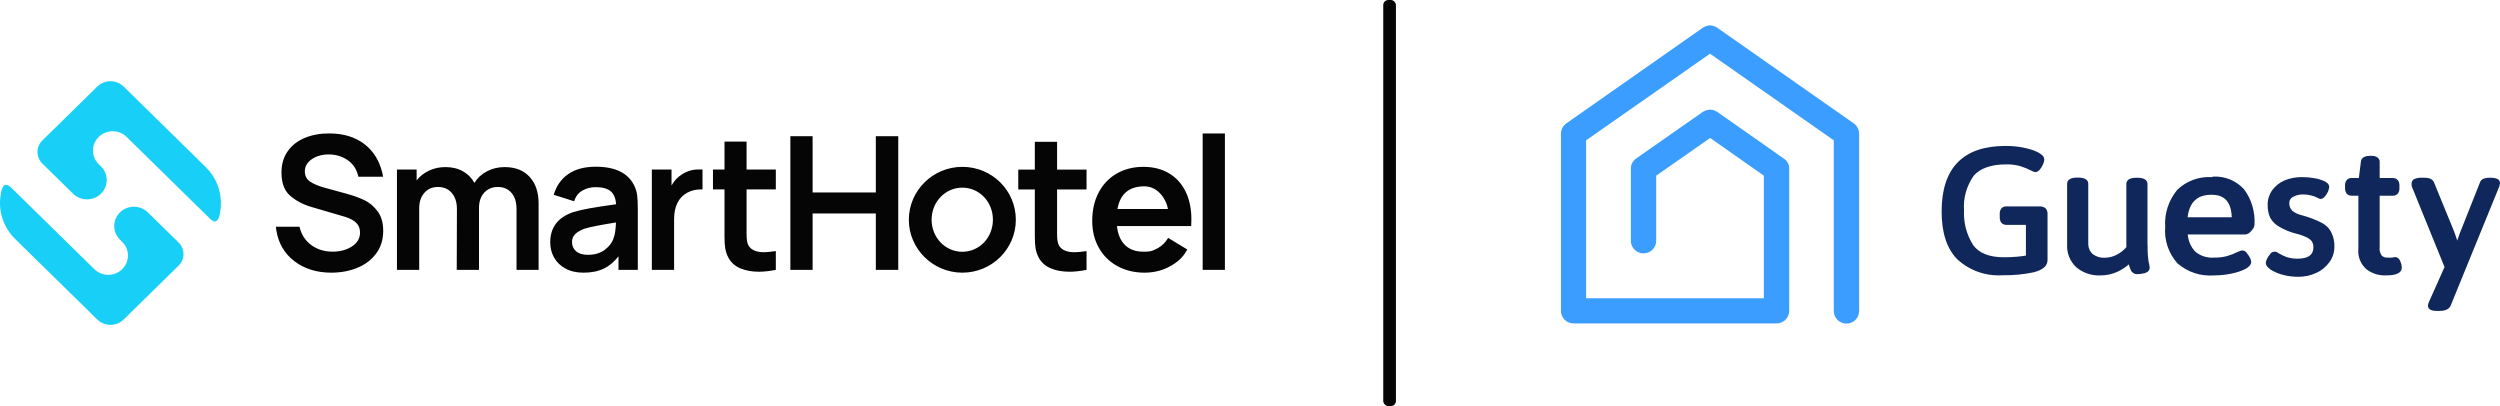
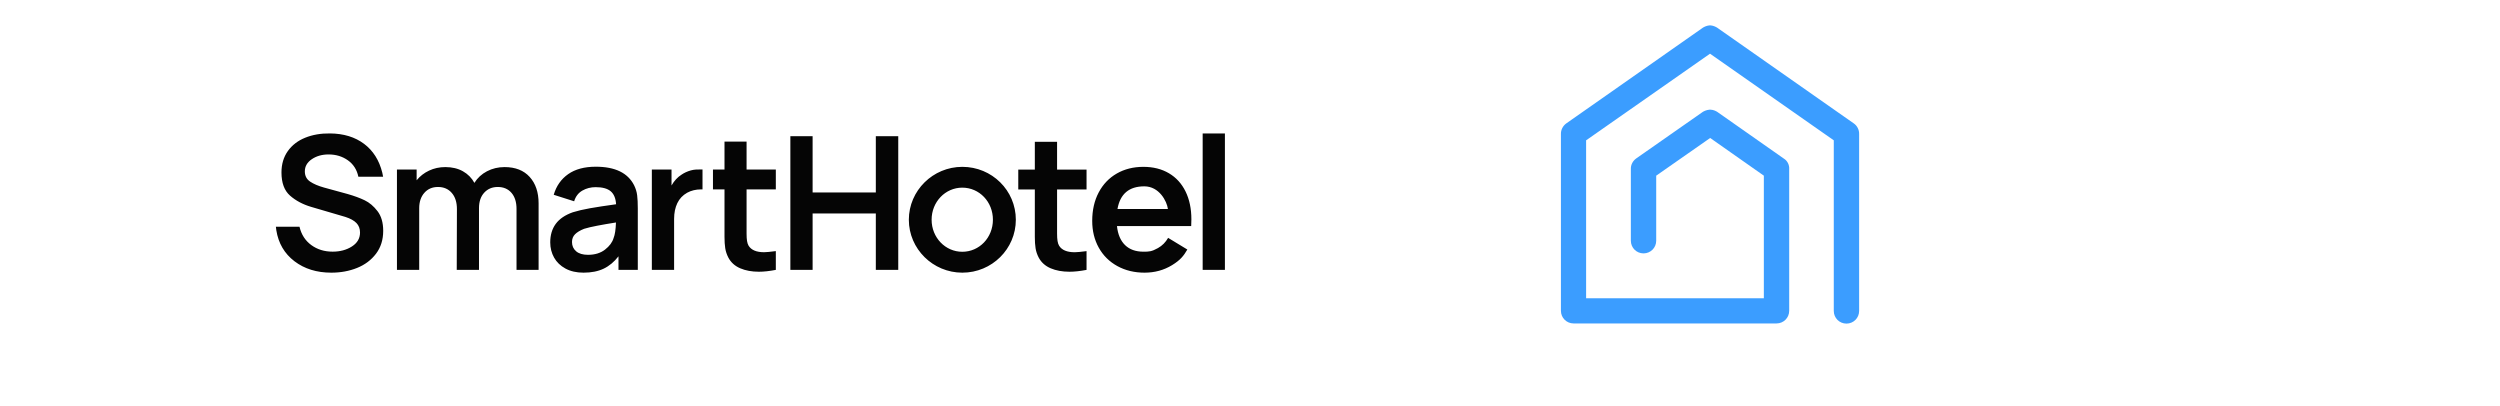
<svg xmlns="http://www.w3.org/2000/svg" width="394" height="64" viewBox="0 0 394 64">
  <g fill="none" fill-rule="evenodd">
    <g transform="translate(0 12.8)">
-       <path fill="#18CFF7" fill-rule="nonzero" d="M1.811,16.817 L4.159,19.12 L4.288,19.247 L14.682,29.441 L14.868,29.624 C16.08,30.813 18.045,30.813 19.258,29.624 C20.457,28.448 20.47,26.549 19.296,25.357 L19.258,25.318 L18.898,24.966 L18.872,24.94 C17.712,23.761 17.712,21.891 18.872,20.712 L18.911,20.673 C20.109,19.498 22.042,19.484 23.257,20.631 L23.284,20.657 L28.152,25.432 C29.173,26.433 29.173,28.056 28.152,29.058 L19.489,37.555 C18.34,38.682 16.478,38.682 15.33,37.555 L2.392,24.865 C0.504,23.013 -0.266,20.48 0.081,18.072 C0.193,17.292 0.429,15.461 1.811,16.817 Z M19.489,0.845 L32.426,13.535 C34.123,15.2 34.918,17.415 34.809,19.594 C34.757,20.626 34.505,23.052 33.123,21.697 L19.951,8.776 C18.739,7.587 16.773,7.587 15.561,8.776 C14.362,9.952 14.349,11.851 15.522,13.043 L15.561,13.082 L15.908,13.422 L15.946,13.46 C17.12,14.652 17.107,16.551 15.908,17.727 C14.723,18.889 12.819,18.915 11.602,17.807 L11.557,17.765 L11.518,17.727 L6.666,12.968 C6.182,12.493 5.927,11.878 5.903,11.256 L5.902,11.215 L5.901,11.105 L5.901,11.117 L5.901,11.18 C5.894,10.532 6.138,9.881 6.63,9.379 L6.666,9.343 L15.33,0.845 C16.478,-0.282 18.34,-0.282 19.489,0.845 Z" />
      <path fill="#050505" d="M52.217,30.172 C53.686,30.172 55.039,29.923 56.276,29.425 C57.513,28.927 58.508,28.18 59.262,27.184 C60.016,26.188 60.393,24.986 60.393,23.58 C60.393,22.291 60.093,21.256 59.494,20.475 C58.895,19.694 58.219,19.123 57.465,18.761 C56.711,18.4 55.822,18.073 54.797,17.78 L51.057,16.755 C50.149,16.501 49.419,16.188 48.868,15.817 C48.318,15.446 48.042,14.909 48.042,14.206 C48.042,13.425 48.409,12.785 49.144,12.287 C49.878,11.789 50.758,11.54 51.782,11.54 C52.942,11.54 53.957,11.848 54.826,12.463 C55.696,13.078 56.247,13.942 56.479,15.056 L60.378,15.058 L60.248,14.411 C59.765,12.458 58.808,10.944 57.378,9.87 C55.947,8.796 54.16,8.249 52.014,8.23 C50.565,8.21 49.26,8.435 48.1,8.904 C46.94,9.372 46.027,10.075 45.36,11.013 C44.694,11.95 44.36,13.073 44.36,14.382 C44.36,16.022 44.81,17.238 45.708,18.029 C46.607,18.82 47.714,19.411 49.028,19.801 L54.421,21.383 C55.213,21.637 55.798,21.959 56.175,22.35 C56.551,22.74 56.74,23.238 56.74,23.844 C56.74,24.762 56.315,25.494 55.464,26.041 C54.614,26.588 53.599,26.861 52.42,26.861 C51.125,26.861 50.004,26.515 49.057,25.821 C48.11,25.128 47.491,24.166 47.201,22.936 L43.479,22.93 L43.548,23.492 C43.877,25.543 44.829,27.169 46.404,28.37 C47.979,29.571 49.917,30.172 52.217,30.172 Z M66.067,29.732 L66.067,20.006 C66.067,19.01 66.338,18.205 66.879,17.59 C67.42,16.974 68.135,16.667 69.024,16.667 C69.933,16.667 70.658,16.979 71.199,17.604 C71.74,18.229 72.011,19.079 72.011,20.153 L71.982,29.732 L75.49,29.732 L75.49,20.006 C75.49,18.971 75.765,18.156 76.316,17.56 C76.867,16.965 77.577,16.667 78.447,16.667 C79.355,16.667 80.075,16.974 80.607,17.59 C81.139,18.205 81.404,19.049 81.404,20.124 L81.404,29.732 L84.883,29.732 L84.883,19.245 C84.883,17.506 84.414,16.12 83.477,15.085 C82.539,14.05 81.22,13.532 79.52,13.532 C78.515,13.532 77.592,13.752 76.751,14.191 C75.91,14.631 75.248,15.241 74.765,16.022 C74.34,15.241 73.736,14.631 72.953,14.191 C72.17,13.752 71.247,13.532 70.184,13.532 C69.256,13.532 68.401,13.718 67.618,14.089 C66.835,14.46 66.183,14.968 65.661,15.612 L65.661,13.913 L62.559,13.913 L62.559,29.732 L66.067,29.732 Z M91.964,30.172 C93.201,30.172 94.259,29.962 95.138,29.542 C96.018,29.122 96.796,28.472 97.473,27.594 L97.473,29.732 L100.517,29.732 L100.517,20.036 C100.517,19.196 100.483,18.507 100.415,17.97 C100.348,17.433 100.188,16.911 99.937,16.403 C98.951,14.45 96.941,13.474 93.906,13.474 C92.109,13.474 90.655,13.864 89.543,14.645 C88.432,15.427 87.673,16.51 87.267,17.897 L90.485,18.922 C90.717,18.161 91.147,17.599 91.776,17.238 C92.403,16.877 93.105,16.696 93.878,16.696 C94.941,16.696 95.728,16.911 96.24,17.34 C96.753,17.77 97.038,18.454 97.096,19.391 C95.395,19.626 94.022,19.835 92.979,20.021 C91.935,20.206 91.036,20.416 90.282,20.651 C89.065,21.08 88.166,21.691 87.586,22.482 C87.006,23.273 86.717,24.244 86.717,25.397 C86.717,26.275 86.92,27.076 87.325,27.799 C87.731,28.521 88.33,29.097 89.123,29.527 C89.915,29.957 90.862,30.172 91.964,30.172 Z M92.669,27.359 C91.857,27.359 91.234,27.174 90.799,26.803 C90.365,26.432 90.147,25.943 90.147,25.338 C90.147,24.85 90.306,24.444 90.625,24.122 C90.944,23.8 91.422,23.512 92.06,23.258 C92.563,23.102 93.244,22.941 94.105,22.775 C94.964,22.609 95.955,22.438 97.076,22.262 C97.037,23.395 96.912,24.215 96.699,24.723 C96.506,25.387 96.056,25.992 95.351,26.539 C94.645,27.086 93.751,27.359 92.669,27.359 Z M106.239,29.732 L106.239,21.705 C106.239,20.748 106.408,19.918 106.746,19.215 C107.084,18.512 107.601,17.965 108.297,17.575 C108.935,17.223 109.684,17.048 110.477,17.048 C110.636,17.047 110.716,17.047 110.716,17.047 C110.716,16.457 110.716,15.168 110.716,13.906 L110.477,13.906 C109.916,13.906 109.413,13.903 108.863,14.06 C108.312,14.216 107.823,14.44 107.399,14.733 C106.78,15.124 106.258,15.69 105.832,16.432 L105.832,13.913 L102.73,13.913 L102.73,29.732 L106.239,29.732 Z M119.602,30.025 C120.375,30.025 121.265,29.927 122.27,29.732 L122.27,26.773 C121.381,26.891 120.762,26.949 120.414,26.949 C119.216,26.949 118.404,26.607 117.979,25.924 C117.863,25.729 117.781,25.48 117.732,25.177 C117.684,24.874 117.66,24.488 117.66,24.02 L117.66,17.044 L122.27,17.044 L122.27,13.913 L117.66,13.913 L117.66,9.519 L114.181,9.519 L114.181,13.913 L112.363,13.913 L112.363,17.044 L114.181,17.044 L114.181,24.518 C114.181,25.221 114.219,25.821 114.297,26.319 C114.374,26.817 114.538,27.31 114.79,27.799 C115.195,28.56 115.819,29.122 116.66,29.483 C117.5,29.844 118.481,30.025 119.602,30.025 Z M128.067,29.733 L128.067,20.839 L138.029,20.839 L138.029,29.733 L141.564,29.733 L141.564,8.668 L138.029,8.668 L138.029,17.532 L128.067,17.532 L128.067,8.668 L124.561,8.668 L124.561,29.733 L128.067,29.733 Z M151.664,13.495 C156.325,13.495 160.095,17.204 160.095,21.833 C160.095,26.432 156.325,30.172 151.664,30.172 C147.033,30.172 143.233,26.432 143.233,21.833 C143.233,17.235 147.033,13.495 151.664,13.495 Z M151.654,16.773 C148.987,16.773 146.822,19.008 146.822,21.826 C146.822,24.645 148.987,26.88 151.654,26.88 C154.351,26.88 156.484,24.645 156.484,21.826 C156.484,19.008 154.351,16.773 151.654,16.773 Z M168.552,30.025 C169.331,30.025 170.227,29.928 171.24,29.733 L171.24,26.778 C170.344,26.895 169.721,26.953 169.37,26.953 C168.163,26.953 167.345,26.612 166.917,25.929 C166.799,25.734 166.717,25.486 166.668,25.183 C166.619,24.881 166.595,24.496 166.595,24.028 L166.595,17.061 L171.24,17.061 L171.24,13.934 L166.595,13.934 L166.595,9.545 L163.089,9.545 L163.089,13.934 L160.479,13.934 L160.479,17.061 L163.089,17.061 L163.089,24.525 C163.089,25.227 163.128,25.827 163.206,26.324 C163.284,26.822 163.449,27.314 163.703,27.802 C164.112,28.562 164.74,29.123 165.587,29.484 C166.435,29.845 167.423,30.025 168.552,30.025 Z M180.203,13.495 C181.742,13.495 183.082,13.831 184.222,14.504 C185.362,15.177 186.237,16.138 186.847,17.386 C187.457,18.634 187.762,20.097 187.762,21.775 C187.762,22.243 187.752,22.594 187.732,22.828 L176.033,22.828 C176.173,24.135 176.598,25.134 177.308,25.827 C178.018,26.519 178.983,26.866 180.203,26.866 C181.082,26.866 181.49,26.859 182.497,26.295 C183.169,25.919 183.702,25.383 184.097,24.686 L187.125,26.526 C186.537,27.543 186.007,28.197 184.717,28.987 C183.427,29.777 181.982,30.172 180.382,30.172 C178.783,30.172 177.352,29.825 176.093,29.133 C174.833,28.441 173.858,27.475 173.168,26.236 C172.478,24.998 172.133,23.589 172.133,22.009 C172.133,20.312 172.473,18.82 173.153,17.532 C173.833,16.245 174.783,15.25 176.003,14.548 C177.223,13.846 178.623,13.495 180.203,13.495 Z M180.344,16.567 C177.944,16.567 176.535,17.757 176.114,20.136 L184.063,20.136 C183.903,18.908 182.689,16.567 180.344,16.567 Z M193.046,29.733 L193.046,8.229 L189.54,8.229 L189.54,29.733 L193.046,29.733 Z" />
    </g>
-     <rect width="2" height="64" x="218" fill="#050505" fill-rule="nonzero" rx=".8" />
    <g fill-rule="nonzero" transform="translate(246 4)">
      <path fill="#3B9DFF" d="M46.999,17.154 C47.024,16.488 46.703,15.823 46.161,15.453 L24.881,0.542 C24.511,0.246 24.067,0.049 23.599,0 L23.401,0 C22.933,0.049 22.49,0.246 22.12,0.542 L0.84,15.453 C0.297,15.847 -0.023,16.488 0.001,17.154 L0.001,44.979 C0.001,46.088 0.889,46.975 1.999,46.975 L33.979,46.975 C35.089,46.975 35.977,46.088 35.977,44.979 C35.977,44.979 35.977,22.748 35.977,22.674 C36.026,22.009 35.706,21.343 35.139,20.998 L24.881,13.802 C24.511,13.506 24.067,13.309 23.599,13.284 L23.401,13.284 C22.933,13.334 22.49,13.506 22.12,13.802 L11.862,20.974 C11.319,21.368 10.999,21.984 11.023,22.65 L11.023,33.938 C11.023,35.047 11.911,35.934 13.021,35.934 C14.13,35.934 15.018,35.047 15.018,33.938 L15.018,23.685 L23.524,17.745 L31.982,23.685 L31.982,43.007 L3.971,43.007 L3.971,18.115 L23.5,4.461 L43.004,18.115 L43.004,45.004 C43.004,46.113 43.892,47 45.001,47 C46.111,47 46.999,46.113 46.999,45.004 L46.999,17.203" />
-       <path fill="#10275B" d="M75.407,28.53 L70.173,28.53 C69.877,28.506 69.58,28.652 69.382,28.897 C69.21,29.141 69.136,29.459 69.16,29.752 L69.16,30.216 C69.136,30.509 69.235,30.827 69.382,31.071 C69.58,31.316 69.877,31.438 70.173,31.438 L73.283,31.438 L73.283,36.276 C72.914,36.35 72.494,36.398 71.975,36.447 C71.259,36.521 70.543,36.545 69.827,36.545 C67.506,36.545 65.877,35.885 64.963,34.615 C63.926,32.977 63.432,31.071 63.531,29.165 C63.382,27.235 63.926,25.304 65.062,23.692 C66.049,22.543 67.778,21.908 70.148,21.908 C70.889,21.883 71.654,21.981 72.37,22.177 C72.987,22.372 73.555,22.592 74.123,22.885 C74.321,23.007 74.543,23.105 74.765,23.13 C75.061,23.105 75.333,22.934 75.506,22.69 C75.704,22.445 75.851,22.201 75.975,21.908 C76.099,21.664 76.173,21.395 76.173,21.126 C76.173,20.564 75.58,20.222 75.136,19.977 C74.419,19.635 73.654,19.415 72.888,19.269 C71.975,19.073 71.013,19 70.074,19 C63.408,19 60,22.445 60,29.336 C60,32.66 60.814,35.201 62.469,36.863 C64.395,38.647 66.987,39.551 69.605,39.38 C71.259,39.404 72.888,39.258 74.494,38.915 C75.95,38.549 76.691,37.913 76.691,36.985 L76.691,29.727 C76.715,29.385 76.592,29.043 76.346,28.799 C76.099,28.603 75.753,28.506 75.407,28.53 Z M92.444,34.786 L92.444,25.011 C92.444,24.547 92.148,24.009 90.839,24.009 L90.716,24.009 C89.383,24.009 89.111,24.547 89.111,25.011 L89.111,34.957 C88.691,35.445 88.173,35.861 87.58,36.154 C87.012,36.447 86.395,36.618 85.753,36.618 C85.037,36.667 84.346,36.447 83.778,36.008 C83.309,35.568 83.086,34.957 83.111,34.321 L83.111,24.987 C83.111,24.523 82.839,23.985 81.506,23.985 L81.383,23.985 C80.05,23.985 79.778,24.523 79.778,24.987 L79.778,34.541 C79.704,35.885 80.222,37.18 81.21,38.109 C82.272,39.013 83.654,39.477 85.061,39.404 C85.975,39.404 86.888,39.209 87.728,38.818 C88.37,38.524 88.963,38.133 89.506,37.669 C89.58,37.962 89.679,38.28 89.802,38.549 C89.975,38.964 90.37,39.209 90.79,39.209 C91.185,39.209 91.58,39.16 91.951,39.062 C92.691,38.866 92.79,38.427 92.79,38.182 C92.765,37.865 92.691,37.523 92.617,37.229 C92.493,36.398 92.444,35.543 92.469,34.712 M102.568,26.697 C104.617,26.697 105.629,27.846 105.728,30.241 L98.765,30.241 C99.061,27.846 100.296,26.697 102.493,26.697 M102.592,23.912 C100.543,23.789 98.568,24.523 97.111,25.94 C95.778,27.577 95.087,29.654 95.234,31.756 C95.061,33.857 95.753,35.91 97.16,37.498 C98.765,38.891 100.839,39.575 102.962,39.404 C103.876,39.404 104.815,39.306 105.703,39.111 C106.444,38.964 107.16,38.744 107.852,38.402 C108.247,38.182 108.79,37.816 108.79,37.254 C108.765,37.009 108.692,36.789 108.567,36.57 C108.444,36.325 108.271,36.105 108.098,35.885 C107.876,35.494 107.358,35.348 106.962,35.592 C106.962,35.592 106.962,35.592 106.938,35.592 L106.692,35.69 C106.148,35.959 105.58,36.179 105.012,36.35 C104.346,36.521 103.679,36.618 102.988,36.594 C101.876,36.692 100.79,36.35 99.951,35.641 C99.284,34.908 98.864,33.955 98.79,32.953 L107.876,32.953 C108.124,32.929 108.37,32.831 108.567,32.635 C108.765,32.464 108.913,32.269 109.061,32.073 C109.21,31.878 109.284,31.658 109.308,31.438 C109.432,29.434 108.864,27.43 107.654,25.818 C106.395,24.449 104.592,23.716 102.741,23.838 M119.876,31.096 C118.913,30.607 117.901,30.241 116.864,29.947 C116.271,29.825 115.729,29.581 115.259,29.214 C114.938,28.872 114.765,28.432 114.79,27.968 C114.79,27.577 115.012,27.211 115.358,27.039 C115.876,26.746 116.444,26.624 117.037,26.648 C117.432,26.648 117.827,26.697 118.197,26.795 C118.518,26.868 118.815,26.966 119.111,27.113 C119.53,27.333 119.605,27.357 119.703,27.357 C119.999,27.333 120.247,27.186 120.42,26.942 C120.617,26.722 120.765,26.477 120.889,26.209 C120.988,25.989 121.062,25.72 121.086,25.476 C121.086,24.914 120.494,24.645 120.296,24.547 C119.802,24.327 119.259,24.156 118.716,24.083 C118.049,23.961 117.407,23.912 116.74,23.912 C115.802,23.912 114.864,24.083 113.999,24.449 C113.234,24.791 112.567,25.329 112.074,26.013 C111.605,26.697 111.358,27.504 111.383,28.31 C111.358,28.994 111.506,29.679 111.778,30.314 C112.124,30.925 112.642,31.438 113.284,31.78 C114.098,32.244 114.988,32.611 115.901,32.831 C116.494,32.977 117.062,33.173 117.605,33.442 C117.901,33.588 118.172,33.808 118.37,34.077 C118.518,34.346 118.593,34.639 118.593,34.932 C118.593,35.714 118.321,36.765 116.049,36.765 C115.481,36.765 114.938,36.692 114.394,36.521 C113.926,36.35 113.481,36.13 113.037,35.861 C112.716,35.568 112.197,35.592 111.876,35.91 C111.827,35.959 111.802,36.008 111.778,36.056 C111.58,36.276 111.432,36.496 111.308,36.741 C111.185,36.936 111.111,37.18 111.086,37.425 C111.086,37.913 111.556,38.28 111.901,38.524 C112.469,38.867 113.111,39.135 113.753,39.306 C114.543,39.526 115.383,39.624 116.197,39.624 C117.185,39.624 118.148,39.429 119.037,39.013 C119.876,38.647 120.567,38.06 121.111,37.327 C121.63,36.618 121.901,35.763 121.901,34.908 C121.926,34.126 121.777,33.368 121.431,32.66 C121.086,31.951 120.543,31.438 119.876,31.096 Z M131.506,36.521 C131.333,36.521 131.185,36.545 131.012,36.594 C130.74,36.618 130.469,36.618 130.222,36.594 C129.901,36.618 129.58,36.496 129.358,36.276 C129.086,35.885 128.963,35.421 129.036,34.957 L129.036,26.844 L131.135,26.844 C131.432,26.868 131.728,26.722 131.926,26.477 C132.099,26.209 132.172,25.915 132.148,25.622 L132.148,25.28 C132.172,24.987 132.099,24.669 131.926,24.425 C131.728,24.18 131.432,24.058 131.135,24.058 L129.036,24.058 L129.036,21.566 C129.062,21.248 128.913,20.955 128.642,20.784 C128.37,20.613 128.049,20.539 127.728,20.564 L127.432,20.564 C126.271,20.564 126.074,21.248 126.074,21.517 L125.753,24.058 L124.593,24.058 C124.296,24.034 123.999,24.18 123.802,24.425 C123.63,24.694 123.556,24.987 123.58,25.28 L123.58,25.622 C123.556,25.915 123.654,26.233 123.802,26.477 C123.999,26.722 124.296,26.844 124.593,26.844 L125.679,26.844 L125.679,35.226 C125.555,36.472 126.049,37.694 127.037,38.5 C127.876,39.111 128.889,39.429 129.95,39.404 C130.593,39.404 132.518,39.404 132.518,38.182 C132.518,37.865 132.444,37.547 132.321,37.254 C132.099,36.667 131.753,36.521 131.506,36.521 Z M146.568,24.009 L146.469,24.009 C146.123,24.009 145.111,24.009 144.864,24.694 L141.901,32.171 C141.777,32.44 141.654,32.758 141.531,33.148 L141.259,33.906 C141.037,33.197 140.814,32.611 140.641,32.171 L137.58,24.694 C137.284,24.009 136.321,24.009 136.025,24.009 L135.802,24.009 C135.407,23.985 135.012,24.034 134.641,24.156 C134.321,24.254 134.074,24.523 134.074,24.865 C134.049,24.962 134.049,25.06 134.074,25.158 L134.074,25.329 L139.259,38.085 L136.814,43.558 C136.716,43.729 136.667,43.949 136.641,44.145 C136.641,44.536 136.864,45 138,45 L138.444,45 C139.382,45 139.975,44.731 140.222,44.169 L147.901,25.353 C147.95,25.182 147.975,25.036 148,24.865 C148,24.278 147.481,24.009 146.444,24.009" />
    </g>
  </g>
</svg>